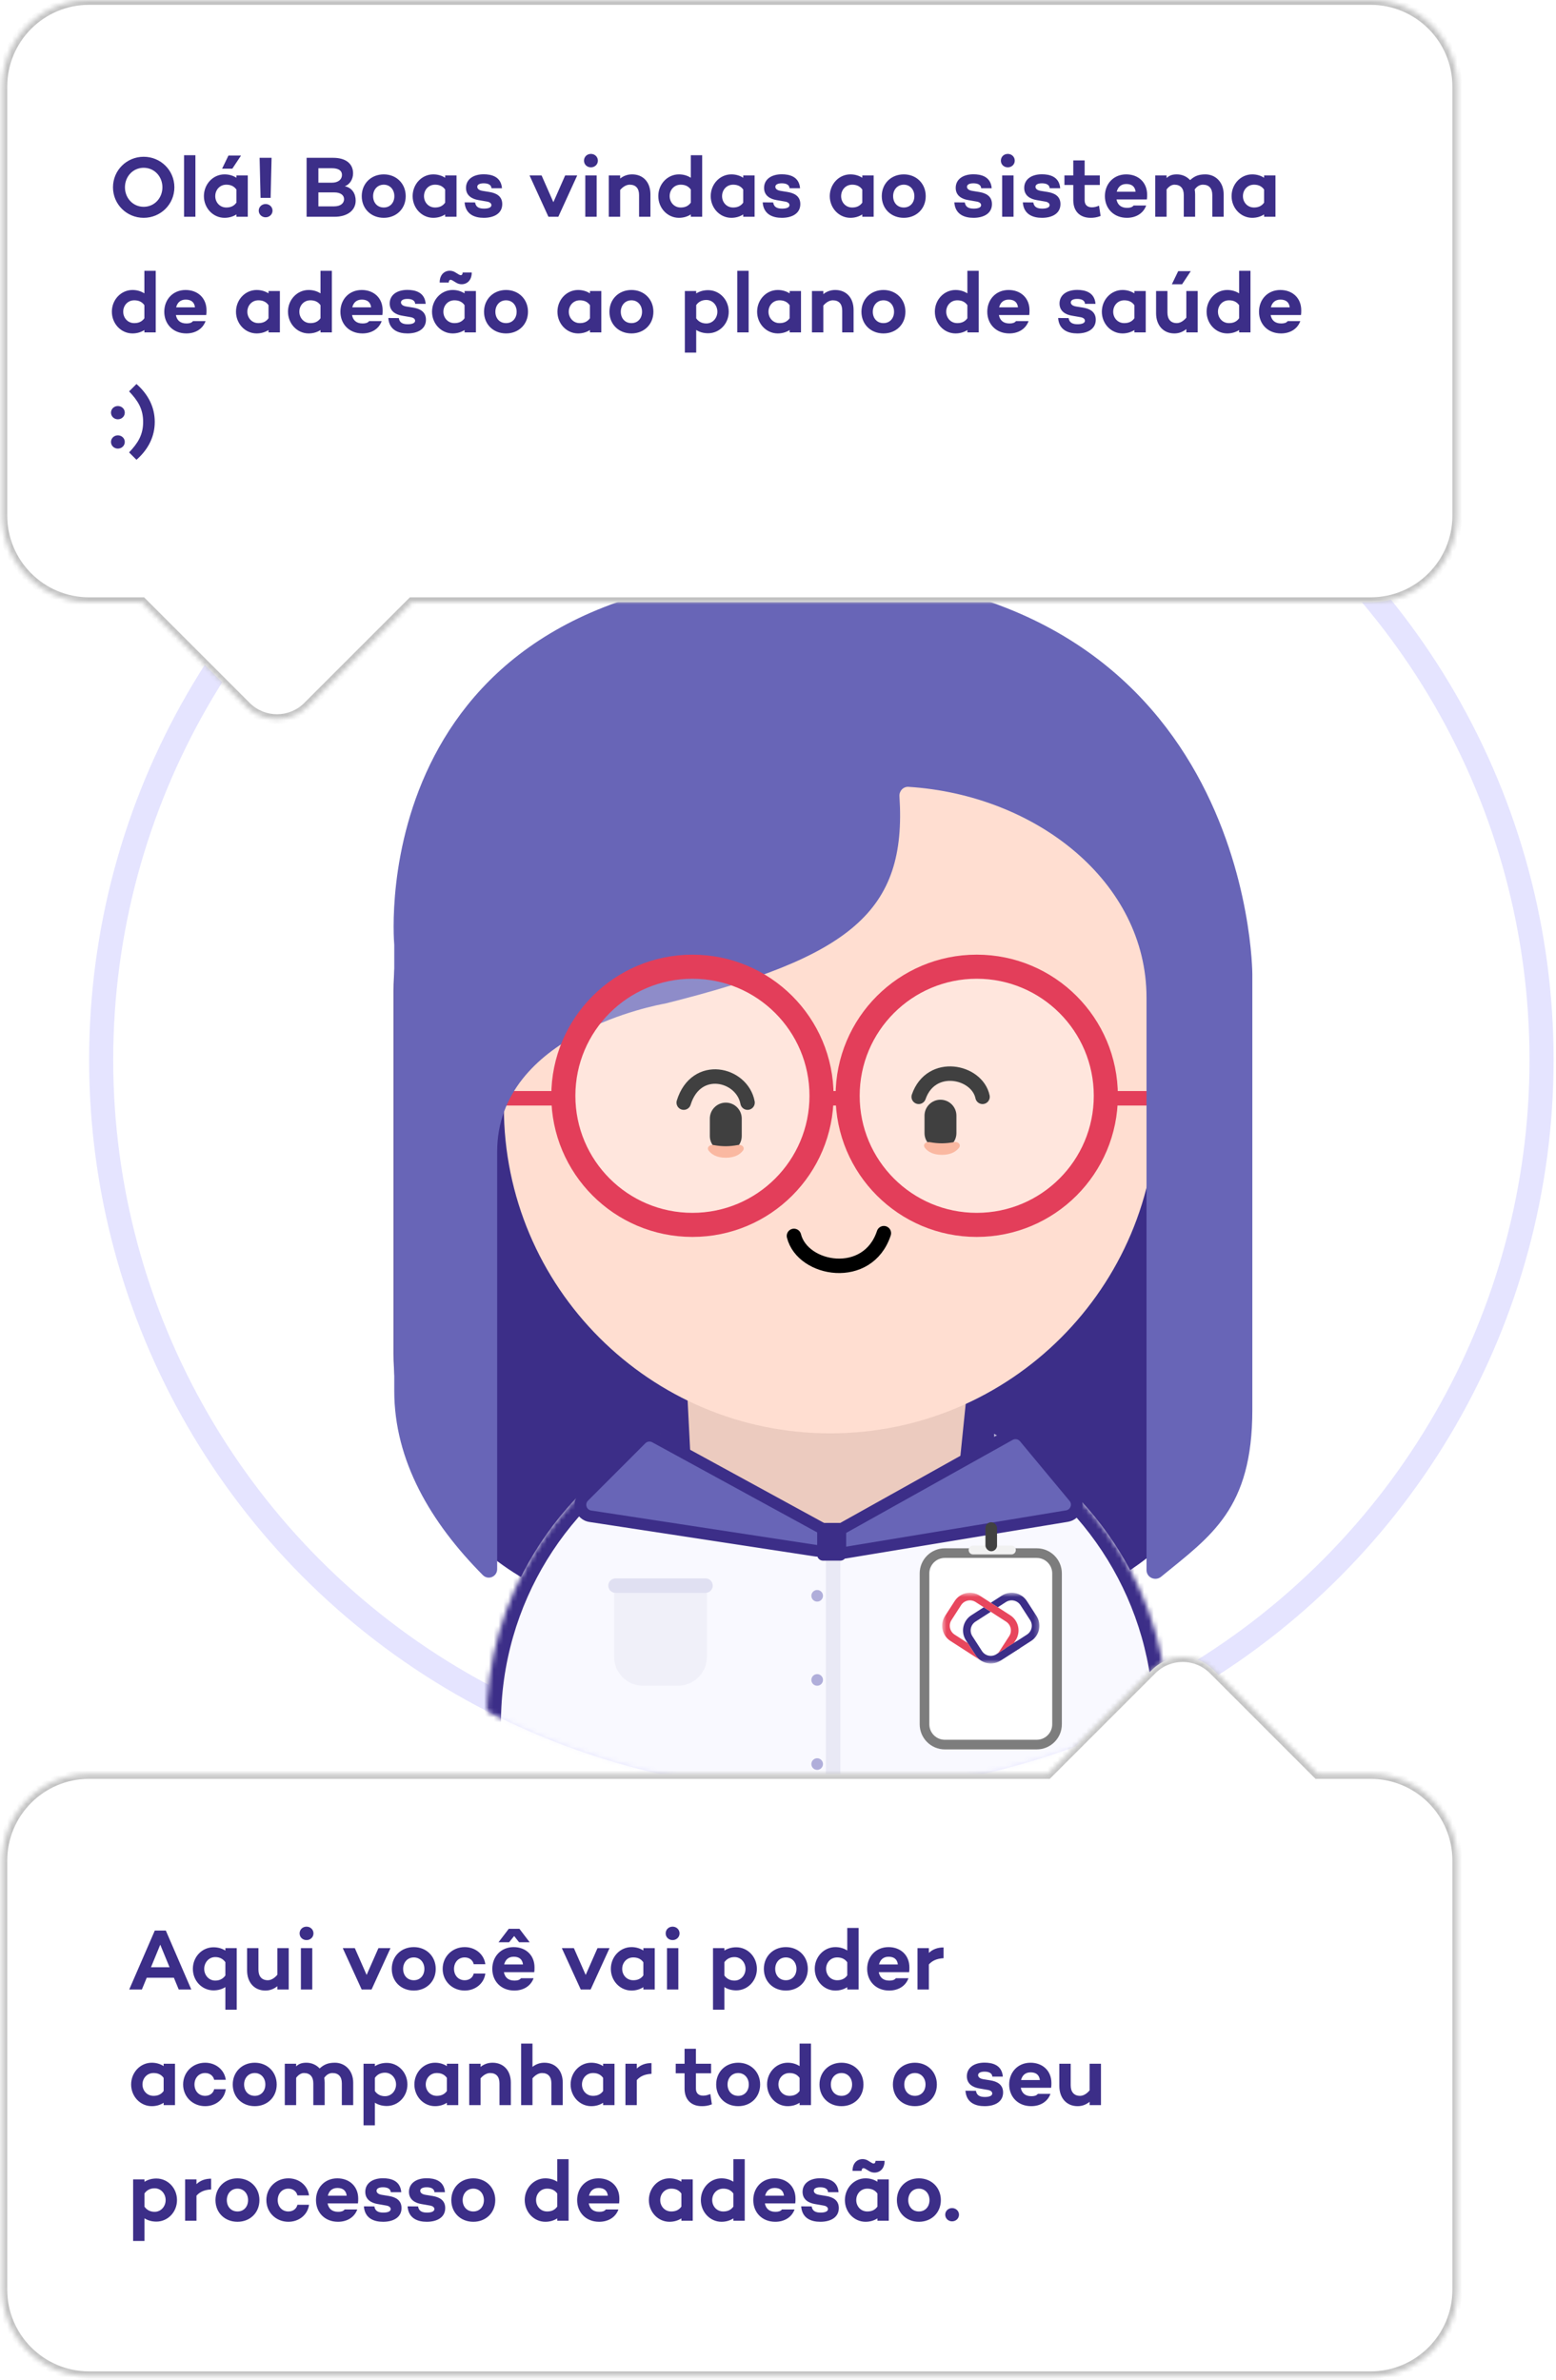
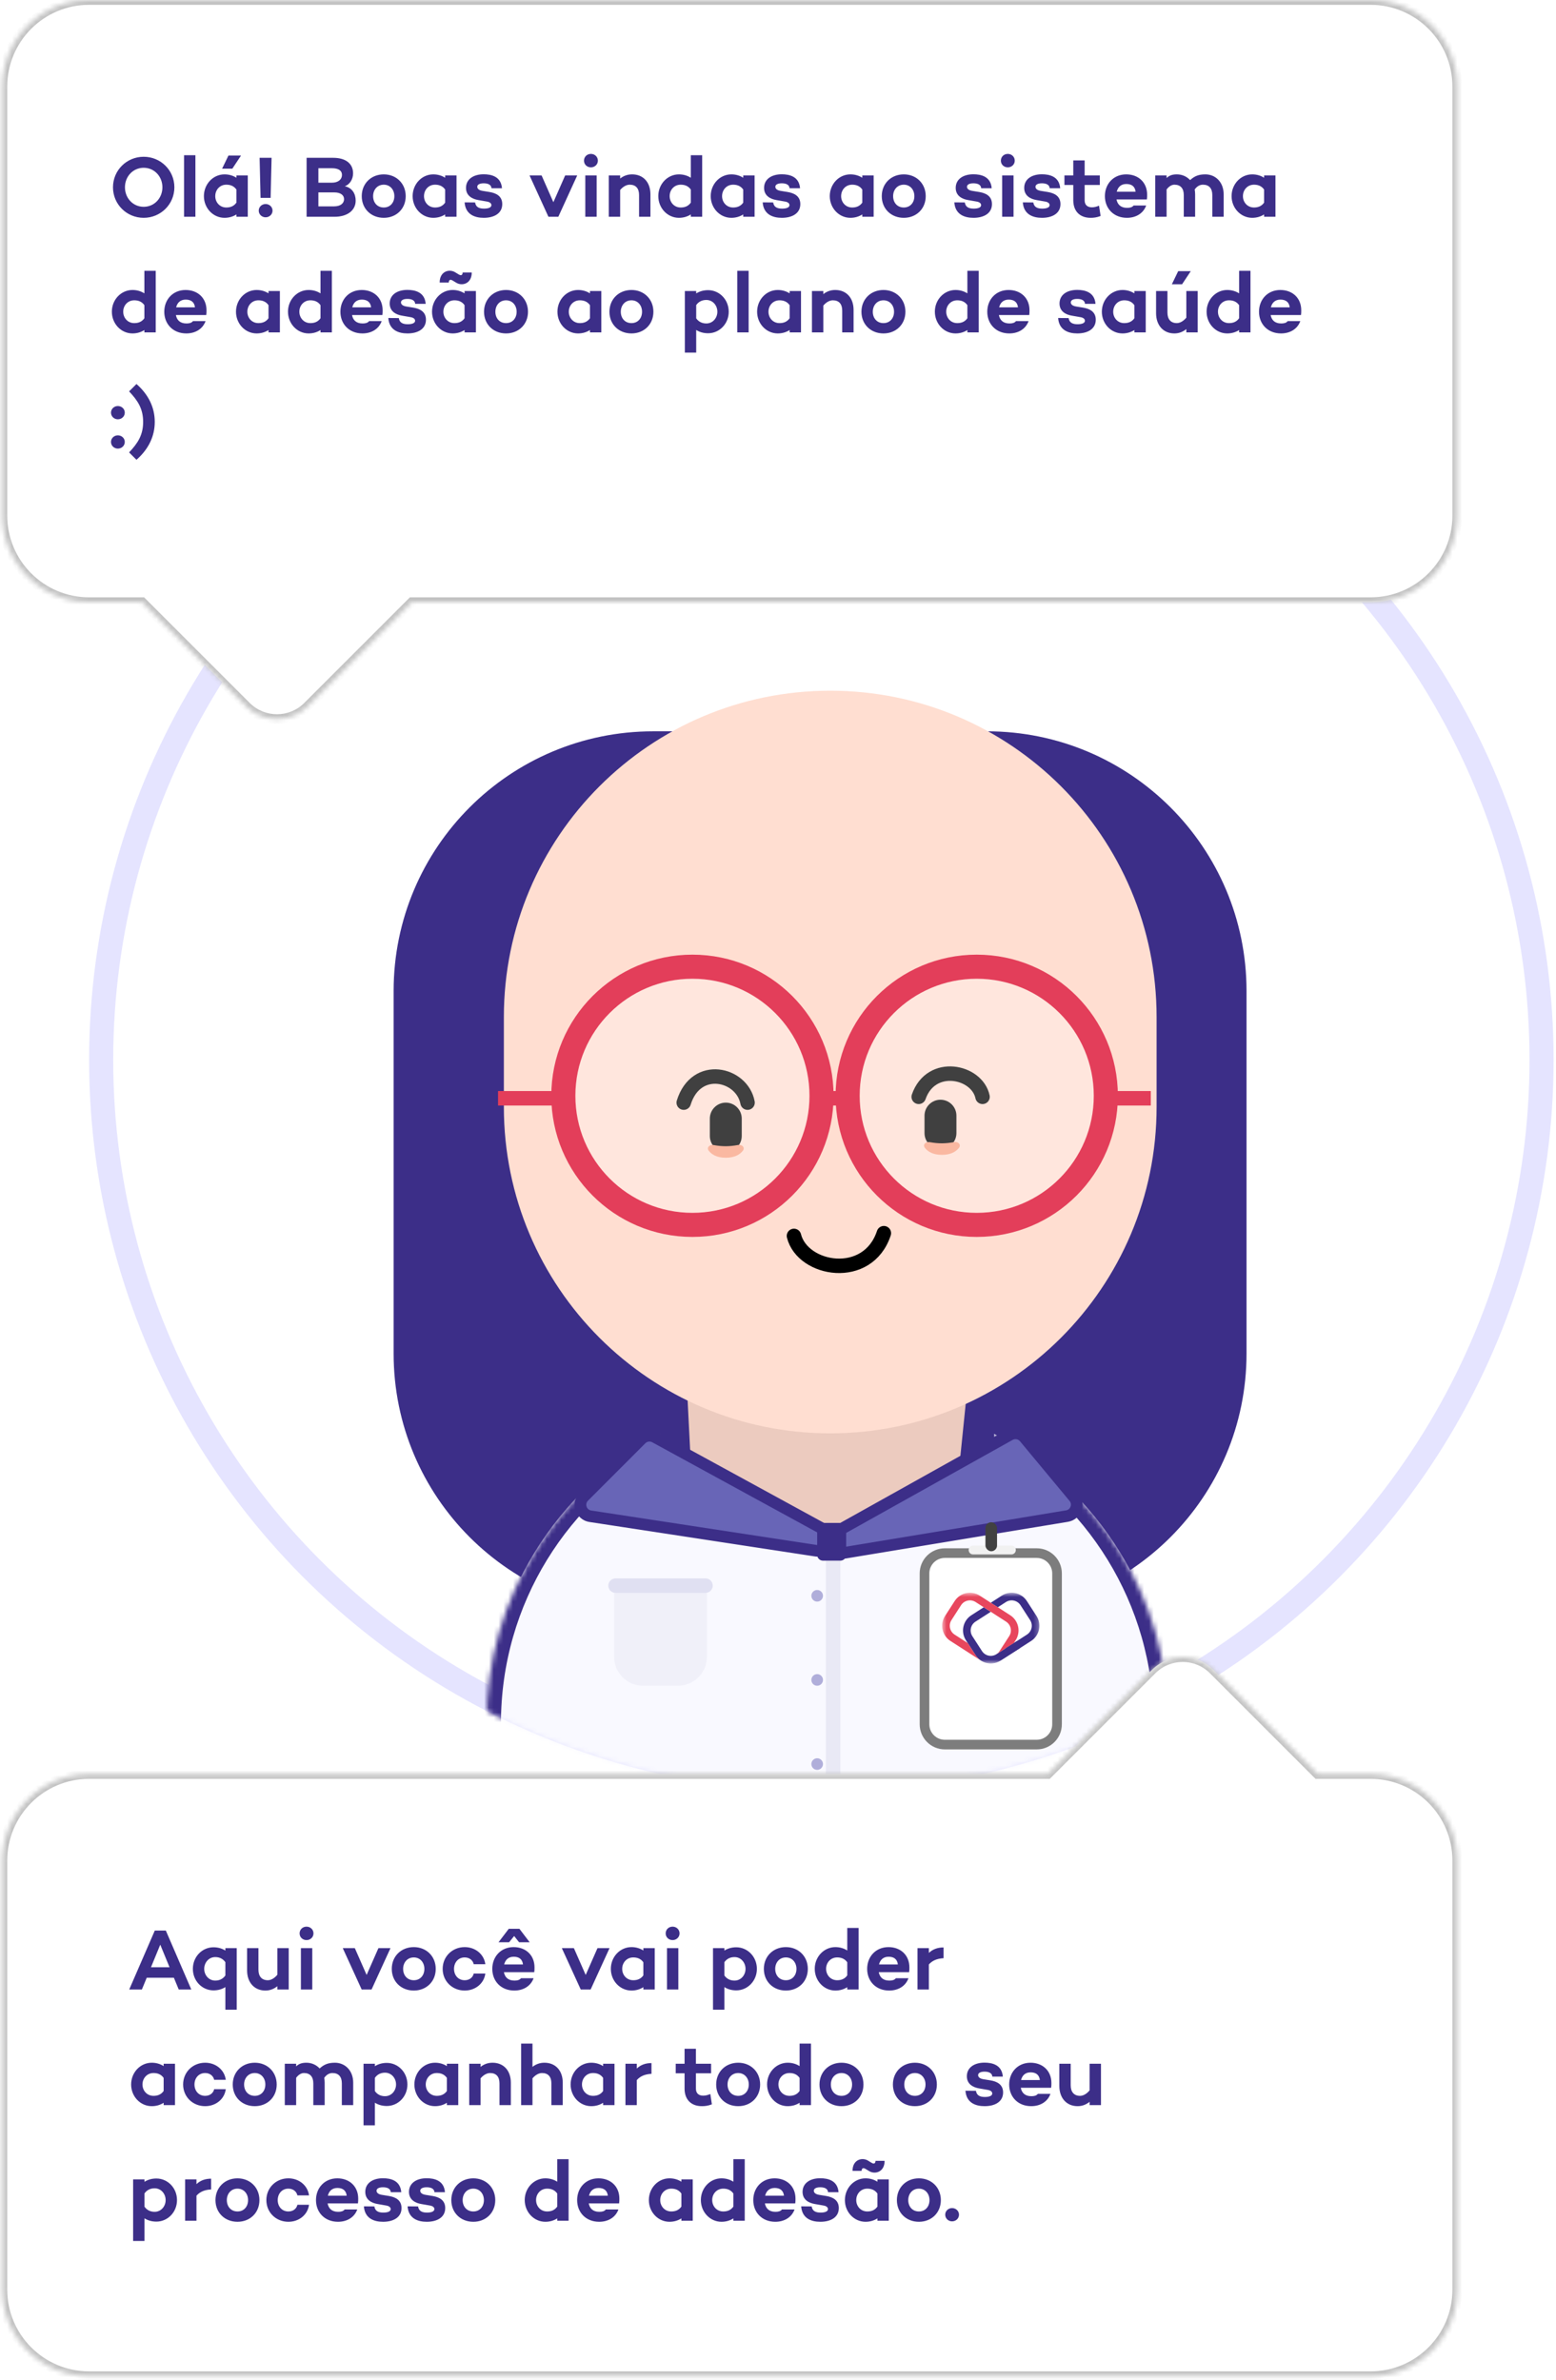
<svg xmlns="http://www.w3.org/2000/svg" width="323" height="494" viewBox="0 0 323 494" fill="none">
  <circle cx="170.5" cy="220" r="149.5" fill="white" stroke="#E5E4FF" stroke-width="5" />
  <mask id="mask0_200_1719" style="mask-type:alpha" maskUnits="userSpaceOnUse" x="18" y="68" width="305" height="304">
    <circle cx="170.5" cy="220" r="149.5" fill="#D9D9D9" stroke="#E5E4FF" stroke-width="5" />
  </mask>
  <g mask="url(#mask0_200_1719)">
    <mask id="mask1_200_1719" style="mask-type:alpha" maskUnits="userSpaceOnUse" x="24" y="94" width="293" height="281">
      <rect x="25" y="94.5" width="291.07" height="279.026" fill="#D9D9D9" stroke="#E5E4FF" />
    </mask>
    <g mask="url(#mask1_200_1719)">
      <g clip-path="url(#clip0_200_1719)">
        <path d="M81.71 205.709L81.71 280.985C81.71 310.752 105.84 334.883 135.607 334.883H204.861C234.628 334.883 258.758 310.752 258.758 280.985V205.709C258.758 175.943 234.628 151.812 204.861 151.812H135.607C105.84 151.812 81.71 175.943 81.71 205.709Z" fill="#3C2E88" />
        <path fill-rule="evenodd" clip-rule="evenodd" d="M137.113 297.651C115.616 309.088 100.98 331.718 100.98 357.766V422.202C100.98 459.785 131.447 490.252 169.03 490.252H174.449C212.032 490.252 242.499 459.785 242.499 422.202V357.766C242.499 331.718 227.863 309.088 206.366 297.651V313.098L172.944 320.43L137.113 313.098V297.651Z" fill="#F9F9FF" />
        <mask id="mask2_200_1719" style="mask-type:luminance" maskUnits="userSpaceOnUse" x="100" y="297" width="143" height="194">
          <path fill-rule="evenodd" clip-rule="evenodd" d="M137.113 297.651C115.616 309.088 100.98 331.718 100.98 357.766V422.202C100.98 459.785 131.447 490.252 169.03 490.252H174.449C212.032 490.252 242.499 459.785 242.499 422.202V357.766C242.499 331.718 227.863 309.088 206.366 297.651V313.098L172.944 320.43L137.113 313.098V297.651Z" fill="#3C2E88" />
        </mask>
        <g mask="url(#mask2_200_1719)">
          <path d="M137.113 297.651H140.124V292.638L135.698 294.993L137.113 297.651ZM206.366 297.651L207.78 294.993L203.355 292.638V297.651H206.366ZM206.366 313.098L207.011 316.039L209.377 315.52V313.098H206.366ZM172.944 320.43L172.341 323.379L172.966 323.508L173.589 323.371L172.944 320.43ZM137.113 313.098H134.102V315.555L136.509 316.048L137.113 313.098ZM103.991 357.766C103.991 332.875 117.974 311.244 138.527 300.309L135.698 294.993C113.258 306.932 97.969 330.561 97.969 357.766H103.991ZM103.991 422.202V357.766H97.969V422.202H103.991ZM169.03 487.241C133.11 487.241 103.991 458.122 103.991 422.202H97.969C97.969 461.448 129.784 493.263 169.03 493.263V487.241ZM174.449 487.241H169.03V493.263H174.449V487.241ZM239.488 422.202C239.488 458.122 210.369 487.241 174.449 487.241V493.263C213.695 493.263 245.51 461.448 245.51 422.202H239.488ZM239.488 357.766V422.202H245.51V357.766H239.488ZM204.952 300.309C225.505 311.244 239.488 332.875 239.488 357.766H245.51C245.51 330.561 230.221 306.932 207.78 294.993L204.952 300.309ZM203.355 297.651V313.098H209.377V297.651H203.355ZM205.721 310.157L172.299 317.488L173.589 323.371L207.011 316.039L205.721 310.157ZM173.547 317.479L137.716 310.148L136.509 316.048L172.341 323.379L173.547 317.479ZM140.124 313.098V297.651H134.102V313.098H140.124Z" fill="#3C2E88" />
        </g>
        <path opacity="0.5" d="M127.477 330.667H146.748V343.916C146.748 347.242 144.052 349.938 140.726 349.938H133.499C130.173 349.938 127.477 347.242 127.477 343.916V330.667Z" fill="#E9E9F5" />
        <path opacity="0.5" d="M146.447 327.656H127.778C126.947 327.656 126.273 328.33 126.273 329.162C126.273 329.993 126.947 330.667 127.778 330.667H146.447C147.278 330.667 147.952 329.993 147.952 329.162C147.952 328.33 147.278 327.656 146.447 327.656Z" fill="#C8C8E6" />
        <path d="M172.944 320.43V402.33" stroke="#E9E9F5" stroke-width="3" />
        <path opacity="0.5" d="M169.632 332.474C170.297 332.474 170.836 331.935 170.836 331.269C170.836 330.604 170.297 330.065 169.632 330.065C168.966 330.065 168.427 330.604 168.427 331.269C168.427 331.935 168.966 332.474 169.632 332.474Z" fill="#6865B7" />
        <path opacity="0.5" d="M169.632 349.938C170.297 349.938 170.836 349.398 170.836 348.733C170.836 348.068 170.297 347.529 169.632 347.529C168.966 347.529 168.427 348.068 168.427 348.733C168.427 349.398 168.966 349.938 169.632 349.938Z" fill="#6865B7" />
        <path opacity="0.5" d="M169.632 367.402C170.297 367.402 170.836 366.862 170.836 366.197C170.836 365.532 170.297 364.993 169.632 364.993C168.966 364.993 168.427 365.532 168.427 366.197C168.427 366.862 168.966 367.402 169.632 367.402Z" fill="#6865B7" />
        <path d="M142.532 286.706H200.946L197.935 316.214H144.038L142.532 286.706Z" fill="#ECCBBF" />
        <path fill-rule="evenodd" clip-rule="evenodd" d="M222.951 310.806L212.654 298.415C211.912 297.522 210.639 297.286 209.626 297.852L173.837 317.852C171.481 319.169 172.741 322.771 175.404 322.331L221.491 314.722C223.327 314.42 224.14 312.238 222.951 310.806ZM121.204 310.673L133.111 298.754C133.867 297.997 135.032 297.83 135.97 298.342L170.871 317.413C173.237 318.705 172.017 322.315 169.352 321.907L122.544 314.756C120.593 314.458 119.809 312.069 121.204 310.673Z" fill="#6865B7" />
        <path d="M211.728 299.185L222.025 311.576L223.878 310.037L213.58 297.645L211.728 299.185ZM210.214 298.903C210.72 298.62 211.357 298.739 211.728 299.185L213.58 297.645C212.468 296.306 210.558 295.951 209.039 296.801L210.214 298.903ZM174.425 318.903L210.214 298.903L209.039 296.801L173.25 316.8L174.425 318.903ZM175.209 321.143C173.877 321.362 173.247 319.561 174.425 318.903L173.25 316.8C169.715 318.775 171.606 324.179 175.601 323.519L175.209 321.143ZM221.295 313.534L175.209 321.143L175.601 323.519L221.687 315.911L221.295 313.534ZM222.025 311.576C222.62 312.291 222.213 313.383 221.295 313.534L221.687 315.911C224.441 315.456 225.662 312.184 223.878 310.037L222.025 311.576ZM132.259 297.903L120.352 309.822L122.056 311.524L133.963 299.605L132.259 297.903ZM136.548 297.286C135.14 296.517 133.393 296.768 132.259 297.903L133.963 299.605C134.341 299.227 134.924 299.143 135.393 299.399L136.548 297.286ZM171.449 316.356L136.548 297.286L135.393 299.399L170.294 318.469L171.449 316.356ZM169.17 323.099C173.168 323.709 174.997 318.295 171.449 316.356L170.294 318.469C171.476 319.116 170.867 320.92 169.534 320.717L169.17 323.099ZM122.362 315.947L169.17 323.099L169.534 320.717L122.726 313.566L122.362 315.947ZM120.352 309.822C118.26 311.916 119.436 315.5 122.362 315.947L122.726 313.566C121.751 313.417 121.359 312.222 122.056 311.524L120.352 309.822Z" fill="#3C2E88" />
        <path d="M174.449 316.146H170.836C170.171 316.146 169.632 316.685 169.632 317.35V322.77C169.632 323.435 170.171 323.974 170.836 323.974H174.449C175.115 323.974 175.654 323.435 175.654 322.77V317.35C175.654 316.685 175.115 316.146 174.449 316.146Z" fill="#3C2E88" />
        <path d="M240.09 211.129C240.09 173.713 209.758 143.381 172.342 143.381C134.925 143.381 104.594 173.713 104.594 211.129V229.798C104.594 267.214 134.925 297.546 172.342 297.546C209.758 297.546 240.09 267.214 240.09 229.798V211.129Z" fill="#FFDED1" />
        <path d="M153.974 232.206C153.974 230.377 152.491 228.894 150.662 228.894C148.833 228.894 147.35 230.377 147.35 232.206V235.82C147.35 237.649 148.833 239.132 150.662 239.132C152.491 239.132 153.974 237.649 153.974 235.82V232.206Z" fill="black" />
        <path d="M198.538 231.604C198.538 229.775 197.055 228.292 195.225 228.292C193.396 228.292 191.913 229.775 191.913 231.604V235.217C191.913 237.047 193.396 238.529 195.225 238.529C197.055 238.529 198.538 237.047 198.538 235.217V231.604Z" fill="black" />
        <path d="M153.213 237.686C151.393 238.018 149.945 238.032 148.126 237.699C147.304 237.549 146.613 238.225 147.128 238.884C147.702 239.619 148.751 240.336 150.662 240.336C152.585 240.336 153.636 239.609 154.207 238.87C154.716 238.213 154.031 237.537 153.213 237.686Z" fill="#F8A082" />
        <path d="M198.077 237.084C196.258 237.416 194.809 237.429 192.991 237.097C192.168 236.946 191.477 237.623 191.992 238.282C192.566 239.017 193.616 239.734 195.527 239.734C197.449 239.734 198.5 239.007 199.072 238.268C199.581 237.611 198.895 236.935 198.077 237.084Z" fill="#F8A082" />
        <path d="M183.474 255.994C180.157 266.074 166.621 263.756 164.814 256.561" stroke="black" stroke-width="3" stroke-linecap="round" />
        <path d="M141.93 228.894C144.5 220.575 154.051 222.85 155.179 228.894" stroke="black" stroke-width="3" stroke-linecap="round" />
        <path d="M190.709 227.69C193.279 220.295 202.83 222.317 203.958 227.69" stroke="black" stroke-width="3" stroke-linecap="round" />
        <path d="M238.885 226.485H229.852V229.497H238.885V226.485Z" fill="#E33E5A" />
        <path d="M116.035 226.485H103.389V229.497H116.035V226.485Z" fill="#E33E5A" />
        <g filter="url(#filter0_d_200_1719)">
-           <path d="M103.203 235.083V321.73C103.203 323.307 101.336 324.091 100.225 322.972C89.433 312.101 81.841 299.265 81.841 284.731V192.17C81.841 192.113 81.843 192.161 81.838 192.104C81.683 190.314 75.723 115.077 167.291 115.077C259.963 115.077 259.963 198.229 259.963 198.229V288.69C259.963 309.259 251.405 314.824 241.026 323.314C239.828 324.293 237.998 323.482 237.998 321.935V203.102C237.998 179.048 215.066 161.027 188.592 159.339C187.508 159.27 186.639 160.202 186.709 161.286C188.272 185.298 176.6 194.679 138.178 204.303C138.131 204.314 138.102 204.321 138.054 204.329C136.554 204.59 103.203 210.669 103.203 235.083Z" fill="#6865B7" />
-         </g>
+           </g>
        <g filter="url(#filter1_d_200_1719)">
          <path d="M202.753 251.778C218.385 251.778 231.057 239.106 231.057 223.474C231.057 207.843 218.385 195.171 202.753 195.171C187.121 195.171 174.449 207.843 174.449 223.474C174.449 239.106 187.121 251.778 202.753 251.778Z" fill="white" fill-opacity="0.25" />
          <path d="M202.753 250.272C217.553 250.272 229.551 238.275 229.551 223.474C229.551 208.674 217.553 196.676 202.753 196.676C187.953 196.676 175.955 208.674 175.955 223.474C175.955 238.275 187.953 250.272 202.753 250.272Z" stroke="#E33E5A" stroke-width="5" />
        </g>
        <path d="M176.858 226.485H169.03V229.497H176.858V226.485Z" fill="#E33E5A" />
        <g filter="url(#filter2_d_200_1719)">
          <path d="M143.737 251.778C159.368 251.778 172.04 239.106 172.04 223.474C172.04 207.843 159.368 195.171 143.737 195.171C128.105 195.171 115.433 207.843 115.433 223.474C115.433 239.106 128.105 251.778 143.737 251.778Z" fill="white" fill-opacity="0.25" />
          <path d="M143.737 250.272C158.537 250.272 170.535 238.275 170.535 223.474C170.535 208.674 158.537 196.676 143.737 196.676C128.937 196.676 116.939 208.674 116.939 223.474C116.939 238.275 128.937 250.272 143.737 250.272Z" stroke="#E33E5A" stroke-width="5" />
        </g>
        <g filter="url(#filter3_d_200_1719)">
          <path d="M215.208 319.011H196.129C194.133 319.011 192.516 320.629 192.516 322.624V353.939C192.516 355.935 194.133 357.552 196.129 357.552H215.208C217.204 357.552 218.821 355.935 218.821 353.939V322.624C218.821 320.629 217.204 319.011 215.208 319.011Z" fill="white" />
          <path d="M215.208 318.409H196.129C193.801 318.409 191.913 320.296 191.913 322.624V353.939C191.913 356.267 193.801 358.155 196.129 358.155H215.208C217.536 358.155 219.424 356.267 219.424 353.939V322.624C219.424 320.296 217.536 318.409 215.208 318.409Z" stroke="#7D7D7D" stroke-width="2" />
        </g>
        <mask id="mask3_200_1719" style="mask-type:luminance" maskUnits="userSpaceOnUse" x="195" y="330" width="21" height="16">
          <path d="M215.762 330.635H195.574V345.317H215.762V330.635Z" fill="white" />
        </mask>
        <g mask="url(#mask3_200_1719)">
          <path d="M210.452 341.076L208.823 343.596C208.556 344.012 208.211 344.37 207.805 344.651C207.399 344.931 206.941 345.128 206.458 345.231C206.309 345.263 206.158 345.287 206.006 345.301C205.957 345.306 205.907 345.31 205.856 345.312C205.805 345.314 205.74 345.317 205.681 345.317H205.656C205.597 345.317 205.539 345.317 205.48 345.312C205.421 345.306 205.38 345.306 205.331 345.301C205.179 345.287 205.028 345.263 204.878 345.231C204.395 345.129 203.938 344.932 203.532 344.652C203.125 344.372 202.778 344.014 202.512 343.599L200.883 341.079L200.509 340.499C199.968 339.663 199.782 338.648 199.992 337.676C200.201 336.703 200.789 335.854 201.625 335.314L201.631 335.31L204.207 333.653L205.668 334.593L202.489 336.637C202.004 336.95 201.664 337.442 201.542 338.005C201.42 338.568 201.527 339.156 201.839 339.641L203.841 342.743C204.013 343.01 204.243 343.237 204.514 343.407C204.785 343.576 205.089 343.684 205.406 343.722C205.489 343.734 205.574 343.739 205.658 343.738H205.674C205.758 343.739 205.842 343.734 205.926 343.722C206.255 343.685 206.572 343.571 206.849 343.39L210.452 341.076Z" fill="#3C2E88" />
          <path d="M215.162 335.459L213.158 332.357C212.617 331.519 211.766 330.931 210.791 330.72C209.816 330.51 208.798 330.694 207.959 331.233L205.665 332.711L207.127 333.65L208.822 332.561C209.307 332.25 209.896 332.143 210.46 332.265C211.024 332.387 211.517 332.726 211.831 333.209L213.834 336.315C214.146 336.8 214.253 337.389 214.131 337.952C214.008 338.516 213.667 339.008 213.181 339.32L210.452 341.077L208.823 343.597C208.557 344.012 208.211 344.371 207.805 344.652C207.399 344.932 206.941 345.13 206.458 345.233C206.309 345.264 206.158 345.288 206.006 345.303C206.613 345.251 207.199 345.05 207.71 344.719L214.038 340.647C214.876 340.108 215.466 339.26 215.677 338.287C215.888 337.315 215.704 336.298 215.165 335.462L215.162 335.459ZM205.66 343.738C205.576 343.738 205.493 343.732 205.409 343.721C205.492 343.733 205.576 343.738 205.661 343.738H205.66Z" fill="#3C2E88" />
          <path d="M210.826 340.495L210.452 341.076L206.851 343.393C206.573 343.573 206.257 343.687 205.928 343.725C206.245 343.686 206.55 343.578 206.82 343.408C207.091 343.238 207.321 343.011 207.494 342.742L209.498 339.638C209.81 339.154 209.917 338.565 209.795 338.002C209.673 337.439 209.332 336.947 208.847 336.635L205.669 334.59L204.208 333.65L202.517 332.561C202.032 332.249 201.443 332.142 200.878 332.264C200.315 332.385 199.821 332.725 199.509 333.209L197.506 336.315C197.193 336.799 197.085 337.387 197.207 337.95C197.328 338.514 197.669 339.006 198.153 339.319L198.155 339.32L200.884 341.077L202.513 343.597C202.779 344.012 203.126 344.371 203.532 344.651C203.938 344.932 204.395 345.129 204.878 345.232C205.028 345.264 205.179 345.288 205.331 345.303C204.723 345.25 204.138 345.05 203.627 344.719L197.299 340.647C196.883 340.38 196.525 340.034 196.244 339.629C195.963 339.224 195.764 338.767 195.66 338.285C195.555 337.804 195.547 337.306 195.636 336.821C195.723 336.337 195.907 335.873 196.173 335.459L196.174 335.459L198.177 332.357C198.718 331.52 199.569 330.931 200.543 330.72C201.518 330.51 202.537 330.694 203.376 331.233L205.671 332.711L207.132 333.65L209.707 335.308C210.121 335.574 210.479 335.919 210.761 336.324C211.042 336.729 211.24 337.184 211.345 337.666C211.45 338.147 211.459 338.644 211.371 339.128C211.284 339.613 211.101 340.076 210.835 340.49L210.83 340.497L210.826 340.495Z" fill="#E8465D" />
          <path d="M208.773 342.153L211.089 340.692L211.739 342.124L207.528 344.807L208.773 342.153Z" fill="#3C2E88" />
        </g>
        <path d="M209.965 320.847H201.983C201.485 320.847 201.08 321.251 201.08 321.75V321.779C201.08 322.278 201.485 322.682 201.983 322.682H209.965C210.464 322.682 210.868 322.278 210.868 321.779V321.75C210.868 321.251 210.464 320.847 209.965 320.847Z" fill="#F1F1F1" />
        <rect x="204.56" y="316" width="2.409" height="6.022" rx="1.204" fill="#414141" />
      </g>
    </g>
  </g>
  <mask id="path-43-inside-1_200_1719" fill="white">
    <path fill-rule="evenodd" clip-rule="evenodd" d="M18.5 0C8.559 0 0.5 8.059 0.5 18V107C0.5 116.941 8.559 125 18.5 125H29.501L51.135 146.634C54.65 150.149 60.348 150.149 63.863 146.634L85.498 125H284.5C294.441 125 302.5 116.941 302.5 107V18C302.5 8.059 294.441 0 284.5 0H18.5Z" />
  </mask>
  <path fill-rule="evenodd" clip-rule="evenodd" d="M18.5 0C8.559 0 0.5 8.059 0.5 18V107C0.5 116.941 8.559 125 18.5 125H29.501L51.135 146.634C54.65 150.149 60.348 150.149 63.863 146.634L85.498 125H284.5C294.441 125 302.5 116.941 302.5 107V18C302.5 8.059 294.441 0 284.5 0H18.5Z" fill="white" />
  <path d="M29.501 125L30.208 124.293L29.915 124H29.501V125ZM51.135 146.634L51.842 145.927L51.135 146.634ZM63.863 146.634L63.156 145.927L63.863 146.634ZM85.498 125V124H85.083L84.79 124.293L85.498 125ZM1.5 18C1.5 8.611 9.111 1 18.5 1V-1C8.007 -1 -0.5 7.507 -0.5 18H1.5ZM1.5 107V18H-0.5V107H1.5ZM18.5 124C9.111 124 1.5 116.389 1.5 107H-0.5C-0.5 117.493 8.007 126 18.5 126V124ZM29.501 124H18.5V126H29.501V124ZM51.842 145.927L30.208 124.293L28.794 125.707L50.428 147.342L51.842 145.927ZM63.156 145.927C60.032 149.052 54.967 149.052 51.842 145.927L50.428 147.342C54.333 151.247 60.665 151.247 64.57 147.342L63.156 145.927ZM84.79 124.293L63.156 145.927L64.57 147.342L86.205 125.707L84.79 124.293ZM284.5 124H85.498V126H284.5V124ZM301.5 107C301.5 116.389 293.889 124 284.5 124V126C294.993 126 303.5 117.493 303.5 107H301.5ZM301.5 18V107H303.5V18H301.5ZM284.5 1C293.889 1 301.5 8.611 301.5 18H303.5C303.5 7.507 294.993 -1 284.5 -1V1ZM18.5 1H284.5V-1H18.5V1Z" fill="#C2C2C2" mask="url(#path-43-inside-1_200_1719)" />
  <path d="M29.826 32.544C33.354 32.544 36.198 35.352 36.198 38.88C36.198 42.408 33.354 45.216 29.826 45.216C26.298 45.216 23.454 42.408 23.454 38.88C23.454 35.352 26.298 32.544 29.826 32.544ZM29.826 42.93C32.058 42.93 33.714 41.112 33.714 38.88C33.714 36.648 32.058 34.83 29.826 34.83C27.594 34.83 25.938 36.648 25.938 38.88C25.938 41.112 27.594 42.93 29.826 42.93ZM38.206 32.22H40.564V45H38.206V32.22ZM50.031 32.292L48.231 35.01H46.107L47.421 32.292H50.031ZM49.077 36.414H51.435V45H49.077V44.514C48.411 44.946 47.565 45.216 46.611 45.216C44.235 45.216 42.327 43.2 42.327 40.716C42.327 38.214 44.235 36.198 46.611 36.198C47.565 36.198 48.411 36.468 49.077 36.9V36.414ZM46.971 43.074C47.745 43.074 48.519 42.858 49.077 42.066V39.348C48.519 38.556 47.745 38.34 46.971 38.34C45.621 38.34 44.685 39.42 44.685 40.716C44.685 41.994 45.621 43.074 46.971 43.074ZM56.374 32.76L56.176 41.076H54.088L53.89 32.76H56.374ZM55.132 45.108C54.358 45.108 53.71 44.514 53.71 43.722C53.71 42.948 54.358 42.354 55.132 42.354C55.924 42.354 56.572 42.948 56.572 43.722C56.572 44.514 55.924 45.108 55.132 45.108ZM71.583 38.664C73.131 38.988 73.833 40.248 73.833 41.652C73.833 43.65 72.141 45 69.441 45H63.645V32.76H69.171C71.781 32.76 73.293 33.984 73.293 35.982C73.293 37.188 72.627 38.286 71.583 38.664ZM68.883 34.92H66.093V37.926H68.883C70.251 37.926 70.989 37.224 70.989 36.306C70.989 35.424 70.287 34.92 68.883 34.92ZM69.333 42.84C70.773 42.84 71.421 42.138 71.421 41.346C71.421 40.464 70.629 39.942 69.423 39.942H66.093V42.84H69.333ZM79.665 36.198C82.275 36.198 84.219 38.106 84.219 40.716C84.219 43.344 82.275 45.216 79.665 45.216C77.037 45.216 75.093 43.344 75.093 40.716C75.093 38.106 77.037 36.198 79.665 36.198ZM79.665 43.074C80.997 43.074 81.861 42.066 81.861 40.716C81.861 39.402 80.997 38.34 79.665 38.34C78.315 38.34 77.451 39.402 77.451 40.716C77.451 42.066 78.315 43.074 79.665 43.074ZM92.407 36.414H94.766V45H92.407V44.514C91.742 44.946 90.895 45.216 89.942 45.216C87.566 45.216 85.657 43.2 85.657 40.716C85.657 38.214 87.566 36.198 89.942 36.198C90.895 36.198 91.742 36.468 92.407 36.9V36.414ZM90.302 43.074C91.076 43.074 91.85 42.858 92.407 42.066V39.348C91.85 38.556 91.076 38.34 90.302 38.34C88.951 38.34 88.016 39.42 88.016 40.716C88.016 41.994 88.951 43.074 90.302 43.074ZM98.624 42.03C98.768 43.002 99.47 43.308 100.478 43.308C101.378 43.308 102.008 43.074 102.008 42.588C102.008 42.246 101.72 41.958 101.126 41.85L99.272 41.526C98.012 41.31 96.734 40.626 96.734 39.006C96.734 37.242 98.228 36.18 100.406 36.18C101.954 36.18 104.006 36.612 104.204 39.078H102.026C101.972 38.304 101.234 38.052 100.406 38.052C99.506 38.052 99.074 38.358 99.074 38.772C99.074 39.096 99.308 39.474 100.136 39.618L101.684 39.87C103.016 40.104 104.258 40.716 104.258 42.372C104.258 44.28 102.602 45.216 100.424 45.216C98.534 45.216 96.626 44.514 96.446 42.012L98.624 42.03ZM117.32 36.414H119.822L115.898 45H113.846L109.922 36.414H112.424L114.872 41.976L117.32 36.414ZM122.668 34.74C121.858 34.74 121.228 34.146 121.228 33.354C121.228 32.544 121.858 31.95 122.668 31.95C123.46 31.95 124.108 32.544 124.108 33.354C124.108 34.146 123.46 34.74 122.668 34.74ZM121.498 36.414H123.856V45H121.498V36.414ZM131.22 36.198C133.506 36.198 135.018 37.818 135.018 40.338V45H132.66V40.482C132.66 39.078 131.958 38.34 130.716 38.34C130.068 38.34 129.348 38.718 128.736 39.438V45H126.378V36.414H128.736V37.062C129.438 36.504 130.248 36.198 131.22 36.198ZM143.402 32.22H145.76V45H143.402V44.514C142.736 44.946 141.89 45.216 140.936 45.216C138.56 45.216 136.652 43.2 136.652 40.698C136.652 38.214 138.56 36.198 140.936 36.198C141.89 36.198 142.736 36.468 143.402 36.9V32.22ZM141.296 43.074C142.07 43.074 142.844 42.858 143.402 42.066V39.348C142.844 38.556 142.07 38.34 141.296 38.34C139.946 38.34 139.01 39.42 139.01 40.698C139.01 41.994 139.946 43.074 141.296 43.074ZM154.283 36.414H156.641V45H154.283V44.514C153.617 44.946 152.771 45.216 151.817 45.216C149.441 45.216 147.533 43.2 147.533 40.716C147.533 38.214 149.441 36.198 151.817 36.198C152.771 36.198 153.617 36.468 154.283 36.9V36.414ZM152.177 43.074C152.951 43.074 153.725 42.858 154.283 42.066V39.348C153.725 38.556 152.951 38.34 152.177 38.34C150.827 38.34 149.891 39.42 149.891 40.716C149.891 41.994 150.827 43.074 152.177 43.074ZM160.499 42.03C160.643 43.002 161.345 43.308 162.353 43.308C163.253 43.308 163.883 43.074 163.883 42.588C163.883 42.246 163.595 41.958 163.001 41.85L161.147 41.526C159.887 41.31 158.609 40.626 158.609 39.006C158.609 37.242 160.103 36.18 162.281 36.18C163.829 36.18 165.881 36.612 166.079 39.078H163.901C163.847 38.304 163.109 38.052 162.281 38.052C161.381 38.052 160.949 38.358 160.949 38.772C160.949 39.096 161.183 39.474 162.011 39.618L163.559 39.87C164.891 40.104 166.133 40.716 166.133 42.372C166.133 44.28 164.477 45.216 162.299 45.216C160.409 45.216 158.501 44.514 158.321 42.012L160.499 42.03ZM178.997 36.414H181.355V45H178.997V44.514C178.331 44.946 177.485 45.216 176.531 45.216C174.155 45.216 172.247 43.2 172.247 40.716C172.247 38.214 174.155 36.198 176.531 36.198C177.485 36.198 178.331 36.468 178.997 36.9V36.414ZM176.891 43.074C177.665 43.074 178.439 42.858 178.997 42.066V39.348C178.439 38.556 177.665 38.34 176.891 38.34C175.541 38.34 174.605 39.42 174.605 40.716C174.605 41.994 175.541 43.074 176.891 43.074ZM187.612 36.198C190.222 36.198 192.166 38.106 192.166 40.716C192.166 43.344 190.222 45.216 187.612 45.216C184.984 45.216 183.04 43.344 183.04 40.716C183.04 38.106 184.984 36.198 187.612 36.198ZM187.612 43.074C188.944 43.074 189.808 42.066 189.808 40.716C189.808 39.402 188.944 38.34 187.612 38.34C186.262 38.34 185.398 39.402 185.398 40.716C185.398 42.066 186.262 43.074 187.612 43.074ZM200.279 42.03C200.423 43.002 201.125 43.308 202.133 43.308C203.033 43.308 203.663 43.074 203.663 42.588C203.663 42.246 203.375 41.958 202.781 41.85L200.927 41.526C199.667 41.31 198.389 40.626 198.389 39.006C198.389 37.242 199.883 36.18 202.061 36.18C203.609 36.18 205.661 36.612 205.859 39.078H203.681C203.627 38.304 202.889 38.052 202.061 38.052C201.161 38.052 200.729 38.358 200.729 38.772C200.729 39.096 200.963 39.474 201.791 39.618L203.339 39.87C204.671 40.104 205.913 40.716 205.913 42.372C205.913 44.28 204.257 45.216 202.079 45.216C200.189 45.216 198.281 44.514 198.101 42.012L200.279 42.03ZM209.205 34.74C208.395 34.74 207.765 34.146 207.765 33.354C207.765 32.544 208.395 31.95 209.205 31.95C209.997 31.95 210.645 32.544 210.645 33.354C210.645 34.146 209.997 34.74 209.205 34.74ZM208.035 36.414H210.393V45H208.035V36.414ZM214.499 42.03C214.643 43.002 215.345 43.308 216.353 43.308C217.253 43.308 217.883 43.074 217.883 42.588C217.883 42.246 217.595 41.958 217.001 41.85L215.147 41.526C213.887 41.31 212.609 40.626 212.609 39.006C212.609 37.242 214.103 36.18 216.281 36.18C217.829 36.18 219.881 36.612 220.079 39.078H217.901C217.847 38.304 217.109 38.052 216.281 38.052C215.381 38.052 214.949 38.358 214.949 38.772C214.949 39.096 215.183 39.474 216.011 39.618L217.559 39.87C218.891 40.104 220.133 40.716 220.133 42.372C220.133 44.28 218.477 45.216 216.299 45.216C214.409 45.216 212.501 44.514 212.321 42.012L214.499 42.03ZM228.142 42.696L228.466 44.838C227.674 45.144 227.026 45.216 226.396 45.216C224.092 45.216 222.796 43.776 222.796 41.58V38.394H220.96V36.414H222.796V33.3H225.154V36.414H228.304V38.394H225.154V41.58C225.154 42.588 225.784 43.038 226.666 43.038C227.206 43.038 227.71 42.876 228.142 42.696ZM238.125 40.41C238.125 40.77 238.125 41.04 238.071 41.4H231.771C231.951 42.39 232.599 43.146 233.949 43.146C234.579 43.146 235.011 43.038 235.317 42.66H237.927C237.351 44.28 235.821 45.216 233.931 45.216C231.177 45.216 229.359 43.272 229.359 40.716C229.359 38.16 231.159 36.198 233.787 36.198C236.289 36.198 238.125 37.854 238.125 40.41ZM233.805 38.196C232.653 38.196 232.041 38.898 231.825 39.798H235.731C235.605 38.7 234.903 38.196 233.805 38.196ZM250.214 36.198C252.32 36.198 254.012 37.818 254.012 40.338V45H251.654V40.482C251.654 39.078 250.952 38.34 249.71 38.34C249.17 38.34 248.54 38.574 248 39.33C248.054 39.654 248.09 39.978 248.09 40.338V45H245.732V40.482C245.732 39.078 245.03 38.34 243.788 38.34C243.284 38.34 242.69 38.628 242.168 39.33V45H239.81V36.414H242.168V36.954C242.69 36.468 243.266 36.198 244.292 36.198C245.372 36.198 246.344 36.63 247.046 37.386C247.964 36.558 248.81 36.198 250.214 36.198ZM262.406 36.414H264.764V45H262.406V44.514C261.74 44.946 260.894 45.216 259.94 45.216C257.564 45.216 255.656 43.2 255.656 40.716C255.656 38.214 257.564 36.198 259.94 36.198C260.894 36.198 261.74 36.468 262.406 36.9V36.414ZM260.3 43.074C261.074 43.074 261.848 42.858 262.406 42.066V39.348C261.848 38.556 261.074 38.34 260.3 38.34C258.95 38.34 258.014 39.42 258.014 40.716C258.014 41.994 258.95 43.074 260.3 43.074ZM29.97 56.22H32.328V69H29.97V68.514C29.304 68.946 28.458 69.216 27.504 69.216C25.128 69.216 23.22 67.2 23.22 64.698C23.22 62.214 25.128 60.198 27.504 60.198C28.458 60.198 29.304 60.468 29.97 60.9V56.22ZM27.864 67.074C28.638 67.074 29.412 66.858 29.97 66.066V63.348C29.412 62.556 28.638 62.34 27.864 62.34C26.514 62.34 25.578 63.42 25.578 64.698C25.578 65.994 26.514 67.074 27.864 67.074ZM42.867 64.41C42.867 64.77 42.867 65.04 42.813 65.4H36.513C36.693 66.39 37.341 67.146 38.691 67.146C39.321 67.146 39.753 67.038 40.059 66.66H42.669C42.093 68.28 40.563 69.216 38.673 69.216C35.919 69.216 34.101 67.272 34.101 64.716C34.101 62.16 35.901 60.198 38.529 60.198C41.031 60.198 42.867 61.854 42.867 64.41ZM38.547 62.196C37.395 62.196 36.783 62.898 36.567 63.798H40.473C40.347 62.7 39.645 62.196 38.547 62.196ZM55.739 60.414H58.097V69H55.739V68.514C55.074 68.946 54.227 69.216 53.273 69.216C50.898 69.216 48.989 67.2 48.989 64.716C48.989 62.214 50.898 60.198 53.273 60.198C54.227 60.198 55.074 60.468 55.739 60.9V60.414ZM53.633 67.074C54.407 67.074 55.181 66.858 55.739 66.066V63.348C55.181 62.556 54.407 62.34 53.633 62.34C52.283 62.34 51.347 63.42 51.347 64.716C51.347 65.994 52.283 67.074 53.633 67.074ZM66.532 56.22H68.891V69H66.532V68.514C65.867 68.946 65.02 69.216 64.067 69.216C61.691 69.216 59.782 67.2 59.782 64.698C59.782 62.214 61.691 60.198 64.067 60.198C65.02 60.198 65.867 60.468 66.532 60.9V56.22ZM64.427 67.074C65.201 67.074 65.975 66.858 66.532 66.066V63.348C65.975 62.556 65.201 62.34 64.427 62.34C63.077 62.34 62.141 63.42 62.141 64.698C62.141 65.994 63.077 67.074 64.427 67.074ZM79.429 64.41C79.429 64.77 79.429 65.04 79.375 65.4H73.075C73.255 66.39 73.903 67.146 75.253 67.146C75.883 67.146 76.315 67.038 76.621 66.66H79.231C78.655 68.28 77.125 69.216 75.235 69.216C72.481 69.216 70.663 67.272 70.663 64.716C70.663 62.16 72.463 60.198 75.091 60.198C77.593 60.198 79.429 61.854 79.429 64.41ZM75.109 62.196C73.957 62.196 73.345 62.898 73.129 63.798H77.035C76.909 62.7 76.207 62.196 75.109 62.196ZM82.786 66.03C82.93 67.002 83.632 67.308 84.64 67.308C85.54 67.308 86.17 67.074 86.17 66.588C86.17 66.246 85.882 65.958 85.288 65.85L83.434 65.526C82.174 65.31 80.896 64.626 80.896 63.006C80.896 61.242 82.39 60.18 84.568 60.18C86.116 60.18 88.168 60.612 88.366 63.078H86.188C86.134 62.304 85.396 62.052 84.568 62.052C83.668 62.052 83.236 62.358 83.236 62.772C83.236 63.096 83.47 63.474 84.298 63.618L85.846 63.87C87.178 64.104 88.42 64.716 88.42 66.372C88.42 68.28 86.764 69.216 84.586 69.216C82.696 69.216 80.788 68.514 80.608 66.012L82.786 66.03ZM93.931 58.218C93.319 57.858 93.157 58.308 93.157 58.65H91.267C91.267 56.328 93.211 55.806 94.399 56.472L95.263 56.994C95.875 57.354 96.037 56.904 96.037 56.562H97.927C97.927 58.884 95.983 59.406 94.795 58.74L93.931 58.218ZM96.433 60.414H98.791V69H96.433V68.514C95.767 68.946 94.921 69.216 93.967 69.216C91.591 69.216 89.683 67.2 89.683 64.716C89.683 62.214 91.591 60.198 93.967 60.198C94.921 60.198 95.767 60.468 96.433 60.9V60.414ZM94.327 67.074C95.101 67.074 95.875 66.858 96.433 66.066V63.348C95.875 62.556 95.101 62.34 94.327 62.34C92.977 62.34 92.041 63.42 92.041 64.716C92.041 65.994 92.977 67.074 94.327 67.074ZM105.048 60.198C107.658 60.198 109.602 62.106 109.602 64.716C109.602 67.344 107.658 69.216 105.048 69.216C102.42 69.216 100.476 67.344 100.476 64.716C100.476 62.106 102.42 60.198 105.048 60.198ZM105.048 67.074C106.38 67.074 107.244 66.066 107.244 64.716C107.244 63.402 106.38 62.34 105.048 62.34C103.698 62.34 102.834 63.402 102.834 64.716C102.834 66.066 103.698 67.074 105.048 67.074ZM122.466 60.414H124.824V69H122.466V68.514C121.8 68.946 120.954 69.216 120 69.216C117.624 69.216 115.716 67.2 115.716 64.716C115.716 62.214 117.624 60.198 120 60.198C120.954 60.198 121.8 60.468 122.466 60.9V60.414ZM120.36 67.074C121.134 67.074 121.908 66.858 122.466 66.066V63.348C121.908 62.556 121.134 62.34 120.36 62.34C119.01 62.34 118.074 63.42 118.074 64.716C118.074 65.994 119.01 67.074 120.36 67.074ZM131.081 60.198C133.691 60.198 135.635 62.106 135.635 64.716C135.635 67.344 133.691 69.216 131.081 69.216C128.453 69.216 126.509 67.344 126.509 64.716C126.509 62.106 128.453 60.198 131.081 60.198ZM131.081 67.074C132.413 67.074 133.277 66.066 133.277 64.716C133.277 63.402 132.413 62.34 131.081 62.34C129.731 62.34 128.867 63.402 128.867 64.716C128.867 66.066 129.731 67.074 131.081 67.074ZM146.987 60.234C149.363 60.234 151.271 62.214 151.271 64.716C151.271 67.2 149.363 69.18 146.987 69.18C146.033 69.18 145.187 68.928 144.521 68.496V73.194H142.163V60.414H144.521V60.918C145.187 60.486 146.033 60.234 146.987 60.234ZM146.627 67.146C147.977 67.146 148.913 65.994 148.913 64.716C148.913 63.42 147.977 62.268 146.627 62.268C145.853 62.268 145.079 62.538 144.521 63.33V66.084C145.079 66.876 145.853 67.146 146.627 67.146ZM153.044 56.22H155.402V69H153.044V56.22ZM163.915 60.414H166.273V69H163.915V68.514C163.249 68.946 162.403 69.216 161.449 69.216C159.073 69.216 157.165 67.2 157.165 64.716C157.165 62.214 159.073 60.198 161.449 60.198C162.403 60.198 163.249 60.468 163.915 60.9V60.414ZM161.809 67.074C162.583 67.074 163.357 66.858 163.915 66.066V63.348C163.357 62.556 162.583 62.34 161.809 62.34C160.459 62.34 159.523 63.42 159.523 64.716C159.523 65.994 160.459 67.074 161.809 67.074ZM173.39 60.198C175.676 60.198 177.188 61.818 177.188 64.338V69H174.83V64.482C174.83 63.078 174.128 62.34 172.886 62.34C172.238 62.34 171.518 62.718 170.906 63.438V69H168.548V60.414H170.906V61.062C171.608 60.504 172.418 60.198 173.39 60.198ZM183.394 60.198C186.004 60.198 187.948 62.106 187.948 64.716C187.948 67.344 186.004 69.216 183.394 69.216C180.766 69.216 178.822 67.344 178.822 64.716C178.822 62.106 180.766 60.198 183.394 60.198ZM183.394 67.074C184.726 67.074 185.59 66.066 185.59 64.716C185.59 63.402 184.726 62.34 183.394 62.34C182.044 62.34 181.18 63.402 181.18 64.716C181.18 66.066 182.044 67.074 183.394 67.074ZM200.812 56.22H203.17V69H200.812V68.514C200.146 68.946 199.3 69.216 198.346 69.216C195.97 69.216 194.062 67.2 194.062 64.698C194.062 62.214 195.97 60.198 198.346 60.198C199.3 60.198 200.146 60.468 200.812 60.9V56.22ZM198.706 67.074C199.48 67.074 200.254 66.858 200.812 66.066V63.348C200.254 62.556 199.48 62.34 198.706 62.34C197.356 62.34 196.42 63.42 196.42 64.698C196.42 65.994 197.356 67.074 198.706 67.074ZM213.709 64.41C213.709 64.77 213.709 65.04 213.655 65.4H207.355C207.535 66.39 208.183 67.146 209.533 67.146C210.163 67.146 210.595 67.038 210.901 66.66H213.511C212.935 68.28 211.405 69.216 209.515 69.216C206.761 69.216 204.943 67.272 204.943 64.716C204.943 62.16 206.743 60.198 209.371 60.198C211.873 60.198 213.709 61.854 213.709 64.41ZM209.389 62.196C208.237 62.196 207.625 62.898 207.409 63.798H211.315C211.189 62.7 210.487 62.196 209.389 62.196ZM221.829 66.03C221.973 67.002 222.675 67.308 223.683 67.308C224.583 67.308 225.213 67.074 225.213 66.588C225.213 66.246 224.925 65.958 224.331 65.85L222.477 65.526C221.217 65.31 219.939 64.626 219.939 63.006C219.939 61.242 221.433 60.18 223.611 60.18C225.159 60.18 227.211 60.612 227.409 63.078H225.231C225.177 62.304 224.439 62.052 223.611 62.052C222.711 62.052 222.279 62.358 222.279 62.772C222.279 63.096 222.513 63.474 223.341 63.618L224.889 63.87C226.221 64.104 227.463 64.716 227.463 66.372C227.463 68.28 225.807 69.216 223.629 69.216C221.739 69.216 219.831 68.514 219.651 66.012L221.829 66.03ZM235.476 60.414H237.834V69H235.476V68.514C234.81 68.946 233.964 69.216 233.01 69.216C230.634 69.216 228.726 67.2 228.726 64.716C228.726 62.214 230.634 60.198 233.01 60.198C233.964 60.198 234.81 60.468 235.476 60.9V60.414ZM233.37 67.074C234.144 67.074 234.918 66.858 235.476 66.066V63.348C234.918 62.556 234.144 62.34 233.37 62.34C232.02 62.34 231.084 63.42 231.084 64.716C231.084 65.994 232.02 67.074 233.37 67.074ZM247.183 56.292L245.383 59.01H243.259L244.573 56.292H247.183ZM246.265 60.414H248.623V69H246.265V68.316C245.563 68.874 244.753 69.216 243.781 69.216C241.495 69.216 239.983 67.542 239.983 65.022V60.414H242.341V64.878C242.341 66.282 243.043 67.074 244.285 67.074C244.933 67.074 245.653 66.678 246.265 65.94V60.414ZM257.22 56.22H259.578V69H257.22V68.514C256.554 68.946 255.708 69.216 254.754 69.216C252.378 69.216 250.47 67.2 250.47 64.698C250.47 62.214 252.378 60.198 254.754 60.198C255.708 60.198 256.554 60.468 257.22 60.9V56.22ZM255.114 67.074C255.888 67.074 256.662 66.858 257.22 66.066V63.348C256.662 62.556 255.888 62.34 255.114 62.34C253.764 62.34 252.828 63.42 252.828 64.698C252.828 65.994 253.764 67.074 255.114 67.074ZM270.117 64.41C270.117 64.77 270.117 65.04 270.063 65.4H263.763C263.943 66.39 264.591 67.146 265.941 67.146C266.571 67.146 267.003 67.038 267.309 66.66H269.919C269.343 68.28 267.813 69.216 265.923 69.216C263.169 69.216 261.351 67.272 261.351 64.716C261.351 62.16 263.151 60.198 265.779 60.198C268.281 60.198 270.117 61.854 270.117 64.41ZM265.797 62.196C264.645 62.196 264.033 62.898 263.817 63.798H267.723C267.597 62.7 266.895 62.196 265.797 62.196ZM24.462 87.042C23.688 87.042 23.04 86.448 23.04 85.656C23.04 84.882 23.688 84.288 24.462 84.288C25.254 84.288 25.902 84.882 25.902 85.656C25.902 86.448 25.254 87.042 24.462 87.042ZM24.462 93.126C23.688 93.126 23.04 92.532 23.04 91.74C23.04 90.966 23.688 90.372 24.462 90.372C25.254 90.372 25.902 90.966 25.902 91.74C25.902 92.532 25.254 93.126 24.462 93.126ZM28.328 79.716C30.794 81.876 32.126 84.558 32.126 87.582C32.126 90.606 30.794 93.288 28.328 95.448L26.797 93.918C28.598 92.01 29.713 90.318 29.713 87.582C29.713 84.846 28.598 83.154 26.797 81.246L28.328 79.716Z" fill="#3C2E88" />
  <mask id="path-46-inside-2_200_1719" fill="white">
    <path fill-rule="evenodd" clip-rule="evenodd" d="M284.5 493.271C294.441 493.271 302.5 485.212 302.5 475.271L302.5 386.271C302.5 376.329 294.441 368.271 284.5 368.271L273.499 368.271L251.865 346.636C248.35 343.121 242.652 343.121 239.137 346.636L217.502 368.271L18.5 368.27C8.559 368.27 0.5 376.329 0.5 386.27L0.5 475.27C0.5 485.212 8.559 493.27 18.5 493.27L284.5 493.271Z" />
  </mask>
  <path fill-rule="evenodd" clip-rule="evenodd" d="M284.5 493.271C294.441 493.271 302.5 485.212 302.5 475.271L302.5 386.271C302.5 376.329 294.441 368.271 284.5 368.271L273.499 368.271L251.865 346.636C248.35 343.121 242.652 343.121 239.137 346.636L217.502 368.271L18.5 368.27C8.559 368.27 0.5 376.329 0.5 386.27L0.5 475.27C0.5 485.212 8.559 493.27 18.5 493.27L284.5 493.271Z" fill="white" />
  <path d="M284.5 368.271L284.5 367.271L284.5 368.271ZM273.499 368.271L272.792 368.978L273.085 369.271L273.499 369.271L273.499 368.271ZM251.865 346.636L251.158 347.343L251.865 346.636ZM239.137 346.636L239.844 347.343L239.137 346.636ZM217.502 368.271L217.502 369.271L217.917 369.271L218.21 368.978L217.502 368.271ZM301.5 475.271C301.5 484.659 293.889 492.271 284.5 492.271L284.5 494.271C294.993 494.271 303.5 485.764 303.5 475.271L301.5 475.271ZM301.5 386.271L301.5 475.271L303.5 475.271L303.5 386.271L301.5 386.271ZM284.5 369.271C293.889 369.271 301.5 376.882 301.5 386.271L303.5 386.271C303.5 375.777 294.993 367.271 284.5 367.271L284.5 369.271ZM273.499 369.271L284.5 369.271L284.5 367.271L273.499 367.271L273.499 369.271ZM251.158 347.343L272.792 368.978L274.206 367.563L252.572 345.929L251.158 347.343ZM239.844 347.343C242.968 344.219 248.033 344.219 251.158 347.343L252.572 345.929C248.667 342.024 242.335 342.024 238.43 345.929L239.844 347.343ZM218.21 368.978L239.844 347.343L238.43 345.929L216.795 367.563L218.21 368.978ZM18.5 369.27L217.502 369.271L217.502 367.271L18.5 367.27L18.5 369.27ZM1.5 386.27C1.5 376.882 9.111 369.27 18.5 369.27L18.5 367.27C8.007 367.27 -0.5 375.777 -0.5 386.27L1.5 386.27ZM1.5 475.27L1.5 386.27L-0.5 386.27L-0.5 475.27L1.5 475.27ZM18.5 492.27C9.111 492.27 1.5 484.659 1.5 475.27L-0.5 475.27C-0.5 485.764 8.007 494.27 18.5 494.27L18.5 492.27ZM284.5 492.271L18.5 492.27L18.5 494.27L284.5 494.271L284.5 492.271Z" fill="#C2C2C2" mask="url(#path-46-inside-2_200_1719)" />
  <path d="M37.102 413L36.094 410.552H30.46L29.452 413H26.824L32.134 400.76H34.42L39.712 413H37.102ZM31.342 408.374H35.194L33.268 403.694L31.342 408.374ZM46.785 404.414H49.142V417.194H46.785V412.496C46.118 412.928 45.273 413.18 44.319 413.18C41.943 413.18 40.035 411.2 40.035 408.716C40.035 406.214 41.943 404.234 44.319 404.234C45.273 404.234 46.118 404.486 46.785 404.918V404.414ZM44.678 411.146C45.453 411.146 46.227 410.876 46.785 410.084V407.33C46.227 406.538 45.453 406.268 44.678 406.268C43.328 406.268 42.392 407.42 42.392 408.716C42.392 409.994 43.328 411.146 44.678 411.146ZM57.573 404.414H59.931V413H57.573V412.316C56.871 412.874 56.061 413.216 55.089 413.216C52.803 413.216 51.291 411.542 51.291 409.022V404.414H53.649V408.878C53.649 410.282 54.351 411.074 55.593 411.074C56.241 411.074 56.961 410.678 57.573 409.94V404.414ZM63.633 402.74C62.823 402.74 62.193 402.146 62.193 401.354C62.193 400.544 62.823 399.95 63.633 399.95C64.425 399.95 65.073 400.544 65.073 401.354C65.073 402.146 64.425 402.74 63.633 402.74ZM62.463 404.414H64.821V413H62.463V404.414ZM78.553 404.414H81.055L77.131 413H75.079L71.155 404.414H73.657L76.105 409.976L78.553 404.414ZM85.897 404.198C88.507 404.198 90.451 406.106 90.451 408.716C90.451 411.344 88.507 413.216 85.897 413.216C83.269 413.216 81.326 411.344 81.326 408.716C81.326 406.106 83.269 404.198 85.897 404.198ZM85.897 411.074C87.23 411.074 88.094 410.066 88.094 408.716C88.094 407.402 87.23 406.34 85.897 406.34C84.547 406.34 83.683 407.402 83.683 408.716C83.683 410.066 84.547 411.074 85.897 411.074ZM96.462 411.074C97.434 411.074 98.154 410.516 98.334 409.688H100.746C100.476 411.758 98.676 413.216 96.462 413.216C93.888 413.216 91.89 411.272 91.89 408.716C91.89 406.16 93.888 404.198 96.462 404.198C98.676 404.198 100.476 405.674 100.746 407.744H98.334C98.154 406.916 97.434 406.34 96.462 406.34C95.112 406.34 94.248 407.402 94.248 408.716C94.248 410.03 95.112 411.074 96.462 411.074ZM106.727 401.894L105.683 403.19H103.487L105.611 400.4H107.825L109.949 403.19H107.753L106.727 401.894ZM110.957 408.41C110.957 408.77 110.957 409.04 110.903 409.4H104.603C104.783 410.39 105.431 411.146 106.781 411.146C107.411 411.146 107.843 411.038 108.149 410.66H110.759C110.183 412.28 108.653 413.216 106.763 413.216C104.009 413.216 102.191 411.272 102.191 408.716C102.191 406.16 103.991 404.198 106.619 404.198C109.121 404.198 110.957 405.854 110.957 408.41ZM106.637 406.196C105.485 406.196 104.873 406.898 104.657 407.798H108.563C108.437 406.7 107.735 406.196 106.637 406.196ZM124.027 404.414H126.529L122.605 413H120.553L116.629 404.414H119.131L121.579 409.976L124.027 404.414ZM133.55 404.414H135.908V413H133.55V412.514C132.884 412.946 132.038 413.216 131.084 413.216C128.708 413.216 126.8 411.2 126.8 408.716C126.8 406.214 128.708 404.198 131.084 404.198C132.038 404.198 132.884 404.468 133.55 404.9V404.414ZM131.444 411.074C132.218 411.074 132.992 410.858 133.55 410.066V407.348C132.992 406.556 132.218 406.34 131.444 406.34C130.094 406.34 129.158 407.42 129.158 408.716C129.158 409.994 130.094 411.074 131.444 411.074ZM139.623 402.74C138.813 402.74 138.183 402.146 138.183 401.354C138.183 400.544 138.813 399.95 139.623 399.95C140.415 399.95 141.063 400.544 141.063 401.354C141.063 402.146 140.415 402.74 139.623 402.74ZM138.453 404.414H140.811V413H138.453V404.414ZM152.833 404.234C155.209 404.234 157.117 406.214 157.117 408.716C157.117 411.2 155.209 413.18 152.833 413.18C151.879 413.18 151.033 412.928 150.367 412.496V417.194H148.009V404.414H150.367V404.918C151.033 404.486 151.879 404.234 152.833 404.234ZM152.473 411.146C153.823 411.146 154.759 409.994 154.759 408.716C154.759 407.42 153.823 406.268 152.473 406.268C151.699 406.268 150.925 406.538 150.367 407.33V410.084C150.925 410.876 151.699 411.146 152.473 411.146ZM163.136 404.198C165.746 404.198 167.69 406.106 167.69 408.716C167.69 411.344 165.746 413.216 163.136 413.216C160.508 413.216 158.564 411.344 158.564 408.716C158.564 406.106 160.508 404.198 163.136 404.198ZM163.136 411.074C164.468 411.074 165.332 410.066 165.332 408.716C165.332 407.402 164.468 406.34 163.136 406.34C161.786 406.34 160.922 407.402 160.922 408.716C160.922 410.066 161.786 411.074 163.136 411.074ZM175.878 400.22H178.236V413H175.878V412.514C175.212 412.946 174.366 413.216 173.412 413.216C171.036 413.216 169.128 411.2 169.128 408.698C169.128 406.214 171.036 404.198 173.412 404.198C174.366 404.198 175.212 404.468 175.878 404.9V400.22ZM173.772 411.074C174.546 411.074 175.32 410.858 175.878 410.066V407.348C175.32 406.556 174.546 406.34 173.772 406.34C172.422 406.34 171.486 407.42 171.486 408.698C171.486 409.994 172.422 411.074 173.772 411.074ZM188.775 408.41C188.775 408.77 188.775 409.04 188.721 409.4H182.421C182.601 410.39 183.249 411.146 184.599 411.146C185.229 411.146 185.661 411.038 185.967 410.66H188.577C188.001 412.28 186.471 413.216 184.581 413.216C181.827 413.216 180.009 411.272 180.009 408.716C180.009 406.16 181.809 404.198 184.437 404.198C186.939 404.198 188.775 405.854 188.775 408.41ZM184.455 406.196C183.303 406.196 182.691 406.898 182.475 407.798H186.381C186.255 406.7 185.553 406.196 184.455 406.196ZM192.818 405.404C193.592 404.666 194.582 404.27 195.86 404.27V406.502C194.528 406.574 193.556 406.97 192.818 407.798V413H190.46V404.414H192.818V405.404ZM33.97 428.414H36.328V437H33.97V436.514C33.304 436.946 32.458 437.216 31.504 437.216C29.128 437.216 27.22 435.2 27.22 432.716C27.22 430.214 29.128 428.198 31.504 428.198C32.458 428.198 33.304 428.468 33.97 428.9V428.414ZM31.864 435.074C32.638 435.074 33.412 434.858 33.97 434.066V431.348C33.412 430.556 32.638 430.34 31.864 430.34C30.514 430.34 29.578 431.42 29.578 432.716C29.578 433.994 30.514 435.074 31.864 435.074ZM42.585 435.074C43.557 435.074 44.277 434.516 44.457 433.688H46.869C46.599 435.758 44.799 437.216 42.585 437.216C40.011 437.216 38.013 435.272 38.013 432.716C38.013 430.16 40.011 428.198 42.585 428.198C44.799 428.198 46.599 429.674 46.869 431.744H44.457C44.277 430.916 43.557 430.34 42.585 430.34C41.235 430.34 40.371 431.402 40.371 432.716C40.371 434.03 41.235 435.074 42.585 435.074ZM52.886 428.198C55.496 428.198 57.44 430.106 57.44 432.716C57.44 435.344 55.496 437.216 52.886 437.216C50.258 437.216 48.314 435.344 48.314 432.716C48.314 430.106 50.258 428.198 52.886 428.198ZM52.886 435.074C54.218 435.074 55.082 434.066 55.082 432.716C55.082 431.402 54.218 430.34 52.886 430.34C51.536 430.34 50.672 431.402 50.672 432.716C50.672 434.066 51.536 435.074 52.886 435.074ZM69.52 428.198C71.626 428.198 73.318 429.818 73.318 432.338V437H70.96V432.482C70.96 431.078 70.258 430.34 69.016 430.34C68.476 430.34 67.846 430.574 67.306 431.33C67.36 431.654 67.396 431.978 67.396 432.338V437H65.038V432.482C65.038 431.078 64.336 430.34 63.094 430.34C62.59 430.34 61.996 430.628 61.474 431.33V437H59.116V428.414H61.474V428.954C61.996 428.468 62.572 428.198 63.598 428.198C64.678 428.198 65.65 428.63 66.352 429.386C67.27 428.558 68.116 428.198 69.52 428.198ZM80.288 428.234C82.664 428.234 84.572 430.214 84.572 432.716C84.572 435.2 82.664 437.18 80.288 437.18C79.334 437.18 78.488 436.928 77.822 436.496V441.194H75.464V428.414H77.822V428.918C78.488 428.486 79.334 428.234 80.288 428.234ZM79.928 435.146C81.278 435.146 82.214 433.994 82.214 432.716C82.214 431.42 81.278 430.268 79.928 430.268C79.154 430.268 78.38 430.538 77.822 431.33V434.084C78.38 434.876 79.154 435.146 79.928 435.146ZM92.769 428.414H95.127V437H92.769V436.514C92.103 436.946 91.257 437.216 90.303 437.216C87.927 437.216 86.019 435.2 86.019 432.716C86.019 430.214 87.927 428.198 90.303 428.198C91.257 428.198 92.103 428.468 92.769 428.9V428.414ZM90.663 435.074C91.437 435.074 92.211 434.858 92.769 434.066V431.348C92.211 430.556 91.437 430.34 90.663 430.34C89.313 430.34 88.377 431.42 88.377 432.716C88.377 433.994 89.313 435.074 90.663 435.074ZM102.244 428.198C104.53 428.198 106.042 429.818 106.042 432.338V437H103.684V432.482C103.684 431.078 102.982 430.34 101.74 430.34C101.092 430.34 100.372 430.718 99.76 431.438V437H97.402V428.414H99.76V429.062C100.462 428.504 101.272 428.198 102.244 428.198ZM113.019 428.198C115.305 428.198 116.817 429.818 116.817 432.338V437H114.459V432.482C114.459 431.078 113.757 430.34 112.515 430.34C111.867 430.34 111.147 430.718 110.535 431.438V437H108.177V424.22H110.535V429.062C111.237 428.504 112.047 428.198 113.019 428.198ZM125.2 428.414H127.558V437H125.2V436.514C124.534 436.946 123.688 437.216 122.734 437.216C120.358 437.216 118.45 435.2 118.45 432.716C118.45 430.214 120.358 428.198 122.734 428.198C123.688 428.198 124.534 428.468 125.2 428.9V428.414ZM123.094 435.074C123.868 435.074 124.642 434.858 125.2 434.066V431.348C124.642 430.556 123.868 430.34 123.094 430.34C121.744 430.34 120.808 431.42 120.808 432.716C120.808 433.994 121.744 435.074 123.094 435.074ZM132.191 429.404C132.965 428.666 133.955 428.27 135.233 428.27V430.502C133.901 430.574 132.929 430.97 132.191 431.798V437H129.833V428.414H132.191V429.404ZM147.45 434.696L147.774 436.838C146.982 437.144 146.334 437.216 145.704 437.216C143.4 437.216 142.104 435.776 142.104 433.58V430.394H140.268V428.414H142.104V425.3H144.462V428.414H147.612V430.394H144.462V433.58C144.462 434.588 145.092 435.038 145.974 435.038C146.514 435.038 147.018 434.876 147.45 434.696ZM153.239 428.198C155.849 428.198 157.793 430.106 157.793 432.716C157.793 435.344 155.849 437.216 153.239 437.216C150.611 437.216 148.667 435.344 148.667 432.716C148.667 430.106 150.611 428.198 153.239 428.198ZM153.239 435.074C154.571 435.074 155.435 434.066 155.435 432.716C155.435 431.402 154.571 430.34 153.239 430.34C151.889 430.34 151.025 431.402 151.025 432.716C151.025 434.066 151.889 435.074 153.239 435.074ZM165.982 424.22H168.34V437H165.982V436.514C165.316 436.946 164.47 437.216 163.516 437.216C161.14 437.216 159.232 435.2 159.232 432.698C159.232 430.214 161.14 428.198 163.516 428.198C164.47 428.198 165.316 428.468 165.982 428.9V424.22ZM163.876 435.074C164.65 435.074 165.424 434.858 165.982 434.066V431.348C165.424 430.556 164.65 430.34 163.876 430.34C162.526 430.34 161.59 431.42 161.59 432.698C161.59 433.994 162.526 435.074 163.876 435.074ZM174.685 428.198C177.295 428.198 179.239 430.106 179.239 432.716C179.239 435.344 177.295 437.216 174.685 437.216C172.057 437.216 170.113 435.344 170.113 432.716C170.113 430.106 172.057 428.198 174.685 428.198ZM174.685 435.074C176.017 435.074 176.881 434.066 176.881 432.716C176.881 431.402 176.017 430.34 174.685 430.34C173.335 430.34 172.471 431.402 172.471 432.716C172.471 434.066 173.335 435.074 174.685 435.074ZM189.925 428.198C192.535 428.198 194.479 430.106 194.479 432.716C194.479 435.344 192.535 437.216 189.925 437.216C187.297 437.216 185.353 435.344 185.353 432.716C185.353 430.106 187.297 428.198 189.925 428.198ZM189.925 435.074C191.257 435.074 192.121 434.066 192.121 432.716C192.121 431.402 191.257 430.34 189.925 430.34C188.575 430.34 187.711 431.402 187.711 432.716C187.711 434.066 188.575 435.074 189.925 435.074ZM202.591 434.03C202.735 435.002 203.437 435.308 204.445 435.308C205.345 435.308 205.975 435.074 205.975 434.588C205.975 434.246 205.687 433.958 205.093 433.85L203.239 433.526C201.979 433.31 200.701 432.626 200.701 431.006C200.701 429.242 202.195 428.18 204.373 428.18C205.921 428.18 207.973 428.612 208.171 431.078H205.993C205.939 430.304 205.201 430.052 204.373 430.052C203.473 430.052 203.041 430.358 203.041 430.772C203.041 431.096 203.275 431.474 204.103 431.618L205.651 431.87C206.983 432.104 208.225 432.716 208.225 434.372C208.225 436.28 206.569 437.216 204.391 437.216C202.501 437.216 200.593 436.514 200.413 434.012L202.591 434.03ZM218.254 432.41C218.254 432.77 218.254 433.04 218.2 433.4H211.9C212.08 434.39 212.728 435.146 214.078 435.146C214.708 435.146 215.14 435.038 215.446 434.66H218.056C217.48 436.28 215.95 437.216 214.06 437.216C211.306 437.216 209.488 435.272 209.488 432.716C209.488 430.16 211.288 428.198 213.916 428.198C216.418 428.198 218.254 429.854 218.254 432.41ZM213.934 430.196C212.782 430.196 212.17 430.898 211.954 431.798H215.86C215.734 430.7 215.032 430.196 213.934 430.196ZM226.183 428.414H228.541V437H226.183V436.316C225.481 436.874 224.671 437.216 223.699 437.216C221.413 437.216 219.901 435.542 219.901 433.022V428.414H222.259V432.878C222.259 434.282 222.961 435.074 224.203 435.074C224.851 435.074 225.571 434.678 226.183 433.94V428.414ZM32.458 452.234C34.834 452.234 36.742 454.214 36.742 456.716C36.742 459.2 34.834 461.18 32.458 461.18C31.504 461.18 30.658 460.928 29.992 460.496V465.194H27.634V452.414H29.992V452.918C30.658 452.486 31.504 452.234 32.458 452.234ZM32.098 459.146C33.448 459.146 34.384 457.994 34.384 456.716C34.384 455.42 33.448 454.268 32.098 454.268C31.324 454.268 30.55 454.538 29.992 455.33V458.084C30.55 458.876 31.324 459.146 32.098 459.146ZM40.785 453.404C41.559 452.666 42.549 452.27 43.827 452.27V454.502C42.495 454.574 41.523 454.97 40.785 455.798V461H38.427V452.414H40.785V453.404ZM49.3 452.198C51.91 452.198 53.854 454.106 53.854 456.716C53.854 459.344 51.91 461.216 49.3 461.216C46.672 461.216 44.728 459.344 44.728 456.716C44.728 454.106 46.672 452.198 49.3 452.198ZM49.3 459.074C50.632 459.074 51.496 458.066 51.496 456.716C51.496 455.402 50.632 454.34 49.3 454.34C47.95 454.34 47.086 455.402 47.086 456.716C47.086 458.066 47.95 459.074 49.3 459.074ZM59.864 459.074C60.836 459.074 61.556 458.516 61.736 457.688H64.148C63.878 459.758 62.078 461.216 59.864 461.216C57.29 461.216 55.292 459.272 55.292 456.716C55.292 454.16 57.29 452.198 59.864 452.198C62.078 452.198 63.878 453.674 64.148 455.744H61.736C61.556 454.916 60.836 454.34 59.864 454.34C58.514 454.34 57.65 455.402 57.65 456.716C57.65 458.03 58.514 459.074 59.864 459.074ZM74.359 456.41C74.359 456.77 74.359 457.04 74.305 457.4H68.005C68.185 458.39 68.833 459.146 70.183 459.146C70.813 459.146 71.245 459.038 71.551 458.66H74.161C73.585 460.28 72.055 461.216 70.165 461.216C67.411 461.216 65.593 459.272 65.593 456.716C65.593 454.16 67.393 452.198 70.021 452.198C72.523 452.198 74.359 453.854 74.359 456.41ZM70.039 454.196C68.887 454.196 68.275 454.898 68.059 455.798H71.965C71.839 454.7 71.137 454.196 70.039 454.196ZM77.716 458.03C77.86 459.002 78.562 459.308 79.57 459.308C80.47 459.308 81.1 459.074 81.1 458.588C81.1 458.246 80.812 457.958 80.218 457.85L78.364 457.526C77.104 457.31 75.826 456.626 75.826 455.006C75.826 453.242 77.32 452.18 79.498 452.18C81.046 452.18 83.098 452.612 83.296 455.078H81.118C81.064 454.304 80.326 454.052 79.498 454.052C78.598 454.052 78.166 454.358 78.166 454.772C78.166 455.096 78.4 455.474 79.228 455.618L80.776 455.87C82.108 456.104 83.35 456.716 83.35 458.372C83.35 460.28 81.694 461.216 79.516 461.216C77.626 461.216 75.718 460.514 75.538 458.012L77.716 458.03ZM86.786 458.03C86.93 459.002 87.632 459.308 88.64 459.308C89.54 459.308 90.17 459.074 90.17 458.588C90.17 458.246 89.882 457.958 89.288 457.85L87.434 457.526C86.174 457.31 84.896 456.626 84.896 455.006C84.896 453.242 86.39 452.18 88.568 452.18C90.116 452.18 92.168 452.612 92.366 455.078H90.188C90.134 454.304 89.396 454.052 88.568 454.052C87.668 454.052 87.236 454.358 87.236 454.772C87.236 455.096 87.47 455.474 88.298 455.618L89.846 455.87C91.178 456.104 92.42 456.716 92.42 458.372C92.42 460.28 90.764 461.216 88.586 461.216C86.696 461.216 84.788 460.514 84.608 458.012L86.786 458.03ZM98.255 452.198C100.865 452.198 102.809 454.106 102.809 456.716C102.809 459.344 100.865 461.216 98.255 461.216C95.627 461.216 93.683 459.344 93.683 456.716C93.683 454.106 95.627 452.198 98.255 452.198ZM98.255 459.074C99.587 459.074 100.451 458.066 100.451 456.716C100.451 455.402 99.587 454.34 98.255 454.34C96.905 454.34 96.041 455.402 96.041 456.716C96.041 458.066 96.905 459.074 98.255 459.074ZM115.673 448.22H118.031V461H115.673V460.514C115.007 460.946 114.161 461.216 113.207 461.216C110.831 461.216 108.923 459.2 108.923 456.698C108.923 454.214 110.831 452.198 113.207 452.198C114.161 452.198 115.007 452.468 115.673 452.9V448.22ZM113.567 459.074C114.341 459.074 115.115 458.858 115.673 458.066V455.348C115.115 454.556 114.341 454.34 113.567 454.34C112.217 454.34 111.281 455.42 111.281 456.698C111.281 457.994 112.217 459.074 113.567 459.074ZM128.57 456.41C128.57 456.77 128.57 457.04 128.516 457.4H122.216C122.396 458.39 123.044 459.146 124.394 459.146C125.024 459.146 125.456 459.038 125.762 458.66H128.372C127.796 460.28 126.266 461.216 124.376 461.216C121.622 461.216 119.804 459.272 119.804 456.716C119.804 454.16 121.604 452.198 124.232 452.198C126.734 452.198 128.57 453.854 128.57 456.41ZM124.25 454.196C123.098 454.196 122.486 454.898 122.27 455.798H126.176C126.05 454.7 125.348 454.196 124.25 454.196ZM141.443 452.414H143.801V461H141.443V460.514C140.777 460.946 139.931 461.216 138.977 461.216C136.601 461.216 134.693 459.2 134.693 456.716C134.693 454.214 136.601 452.198 138.977 452.198C139.931 452.198 140.777 452.468 141.443 452.9V452.414ZM139.337 459.074C140.111 459.074 140.885 458.858 141.443 458.066V455.348C140.885 454.556 140.111 454.34 139.337 454.34C137.987 454.34 137.051 455.42 137.051 456.716C137.051 457.994 137.987 459.074 139.337 459.074ZM152.236 448.22H154.594V461H152.236V460.514C151.57 460.946 150.724 461.216 149.77 461.216C147.394 461.216 145.486 459.2 145.486 456.698C145.486 454.214 147.394 452.198 149.77 452.198C150.724 452.198 151.57 452.468 152.236 452.9V448.22ZM150.13 459.074C150.904 459.074 151.678 458.858 152.236 458.066V455.348C151.678 454.556 150.904 454.34 150.13 454.34C148.78 454.34 147.844 455.42 147.844 456.698C147.844 457.994 148.78 459.074 150.13 459.074ZM165.132 456.41C165.132 456.77 165.132 457.04 165.078 457.4H158.778C158.958 458.39 159.606 459.146 160.956 459.146C161.586 459.146 162.018 459.038 162.324 458.66H164.934C164.358 460.28 162.828 461.216 160.938 461.216C158.184 461.216 156.366 459.272 156.366 456.716C156.366 454.16 158.166 452.198 160.794 452.198C163.296 452.198 165.132 453.854 165.132 456.41ZM160.812 454.196C159.66 454.196 159.048 454.898 158.832 455.798H162.738C162.612 454.7 161.91 454.196 160.812 454.196ZM168.489 458.03C168.633 459.002 169.335 459.308 170.343 459.308C171.243 459.308 171.873 459.074 171.873 458.588C171.873 458.246 171.585 457.958 170.991 457.85L169.137 457.526C167.877 457.31 166.599 456.626 166.599 455.006C166.599 453.242 168.093 452.18 170.271 452.18C171.819 452.18 173.871 452.612 174.069 455.078H171.891C171.837 454.304 171.099 454.052 170.271 454.052C169.371 454.052 168.939 454.358 168.939 454.772C168.939 455.096 169.173 455.474 170.001 455.618L171.549 455.87C172.881 456.104 174.123 456.716 174.123 458.372C174.123 460.28 172.467 461.216 170.289 461.216C168.399 461.216 166.491 460.514 166.311 458.012L168.489 458.03ZM179.634 450.218C179.022 449.858 178.86 450.308 178.86 450.65H176.97C176.97 448.328 178.914 447.806 180.102 448.472L180.966 448.994C181.578 449.354 181.74 448.904 181.74 448.562H183.63C183.63 450.884 181.686 451.406 180.498 450.74L179.634 450.218ZM182.136 452.414H184.494V461H182.136V460.514C181.47 460.946 180.624 461.216 179.67 461.216C177.294 461.216 175.386 459.2 175.386 456.716C175.386 454.214 177.294 452.198 179.67 452.198C180.624 452.198 181.47 452.468 182.136 452.9V452.414ZM180.03 459.074C180.804 459.074 181.578 458.858 182.136 458.066V455.348C181.578 454.556 180.804 454.34 180.03 454.34C178.68 454.34 177.744 455.42 177.744 456.716C177.744 457.994 178.68 459.074 180.03 459.074ZM190.751 452.198C193.361 452.198 195.305 454.106 195.305 456.716C195.305 459.344 193.361 461.216 190.751 461.216C188.123 461.216 186.179 459.344 186.179 456.716C186.179 454.106 188.123 452.198 190.751 452.198ZM190.751 459.074C192.083 459.074 192.947 458.066 192.947 456.716C192.947 455.402 192.083 454.34 190.751 454.34C189.401 454.34 188.537 455.402 188.537 456.716C188.537 458.066 189.401 459.074 190.751 459.074ZM197.634 461.126C196.86 461.126 196.212 460.532 196.212 459.74C196.212 458.966 196.86 458.372 197.634 458.372C198.426 458.372 199.074 458.966 199.074 459.74C199.074 460.532 198.426 461.126 197.634 461.126Z" fill="#3C2E88" />
  <defs>
    <filter id="filter0_d_200_1719" x="77.71" y="115.077" width="186.253" height="216.663" filterUnits="userSpaceOnUse" color-interpolation-filters="sRGB">
      <feFlood flood-opacity="0" result="BackgroundImageFix" />
      <feColorMatrix in="SourceAlpha" type="matrix" values="0 0 0 0 0 0 0 0 0 0 0 0 0 0 0 0 0 0 127 0" result="hardAlpha" />
      <feOffset dy="4" />
      <feGaussianBlur stdDeviation="2" />
      <feComposite in2="hardAlpha" operator="out" />
      <feColorMatrix type="matrix" values="0 0 0 0 0 0 0 0 0 0 0 0 0 0 0 0 0 0 0.15 0" />
      <feBlend mode="normal" in2="BackgroundImageFix" result="effect1_dropShadow_200_1719" />
      <feBlend mode="normal" in="SourceGraphic" in2="effect1_dropShadow_200_1719" result="shape" />
    </filter>
    <filter id="filter1_d_200_1719" x="169.455" y="194.176" width="66.596" height="66.596" filterUnits="userSpaceOnUse" color-interpolation-filters="sRGB">
      <feFlood flood-opacity="0" result="BackgroundImageFix" />
      <feColorMatrix in="SourceAlpha" type="matrix" values="0 0 0 0 0 0 0 0 0 0 0 0 0 0 0 0 0 0 127 0" result="hardAlpha" />
      <feOffset dy="4" />
      <feGaussianBlur stdDeviation="2" />
      <feComposite in2="hardAlpha" operator="out" />
      <feColorMatrix type="matrix" values="0 0 0 0 0 0 0 0 0 0 0 0 0 0 0 0 0 0 0.1 0" />
      <feBlend mode="normal" in2="BackgroundImageFix" result="effect1_dropShadow_200_1719" />
      <feBlend mode="normal" in="SourceGraphic" in2="effect1_dropShadow_200_1719" result="shape" />
    </filter>
    <filter id="filter2_d_200_1719" x="110.439" y="194.176" width="66.596" height="66.596" filterUnits="userSpaceOnUse" color-interpolation-filters="sRGB">
      <feFlood flood-opacity="0" result="BackgroundImageFix" />
      <feColorMatrix in="SourceAlpha" type="matrix" values="0 0 0 0 0 0 0 0 0 0 0 0 0 0 0 0 0 0 127 0" result="hardAlpha" />
      <feOffset dy="4" />
      <feGaussianBlur stdDeviation="2" />
      <feComposite in2="hardAlpha" operator="out" />
      <feColorMatrix type="matrix" values="0 0 0 0 0 0 0 0 0 0 0 0 0 0 0 0 0 0 0.1 0" />
      <feBlend mode="normal" in2="BackgroundImageFix" result="effect1_dropShadow_200_1719" />
      <feBlend mode="normal" in="SourceGraphic" in2="effect1_dropShadow_200_1719" result="shape" />
    </filter>
    <filter id="filter3_d_200_1719" x="145.913" y="276.409" width="119.51" height="131.746" filterUnits="userSpaceOnUse" color-interpolation-filters="sRGB">
      <feFlood flood-opacity="0" result="BackgroundImageFix" />
      <feColorMatrix in="SourceAlpha" type="matrix" values="0 0 0 0 0 0 0 0 0 0 0 0 0 0 0 0 0 0 127 0" result="hardAlpha" />
      <feOffset dy="4" />
      <feGaussianBlur stdDeviation="22.5" />
      <feComposite in2="hardAlpha" operator="out" />
      <feColorMatrix type="matrix" values="0 0 0 0 0 0 0 0 0 0 0 0 0 0 0 0 0 0 0.1 0" />
      <feBlend mode="normal" in2="BackgroundImageFix" result="effect1_dropShadow_200_1719" />
      <feBlend mode="normal" in="SourceGraphic" in2="effect1_dropShadow_200_1719" result="shape" />
    </filter>
    <clipPath id="clip0_200_1719">
      <rect width="183.071" height="375.174" fill="white" transform="translate(79.301 115.077)" />
    </clipPath>
  </defs>
</svg>